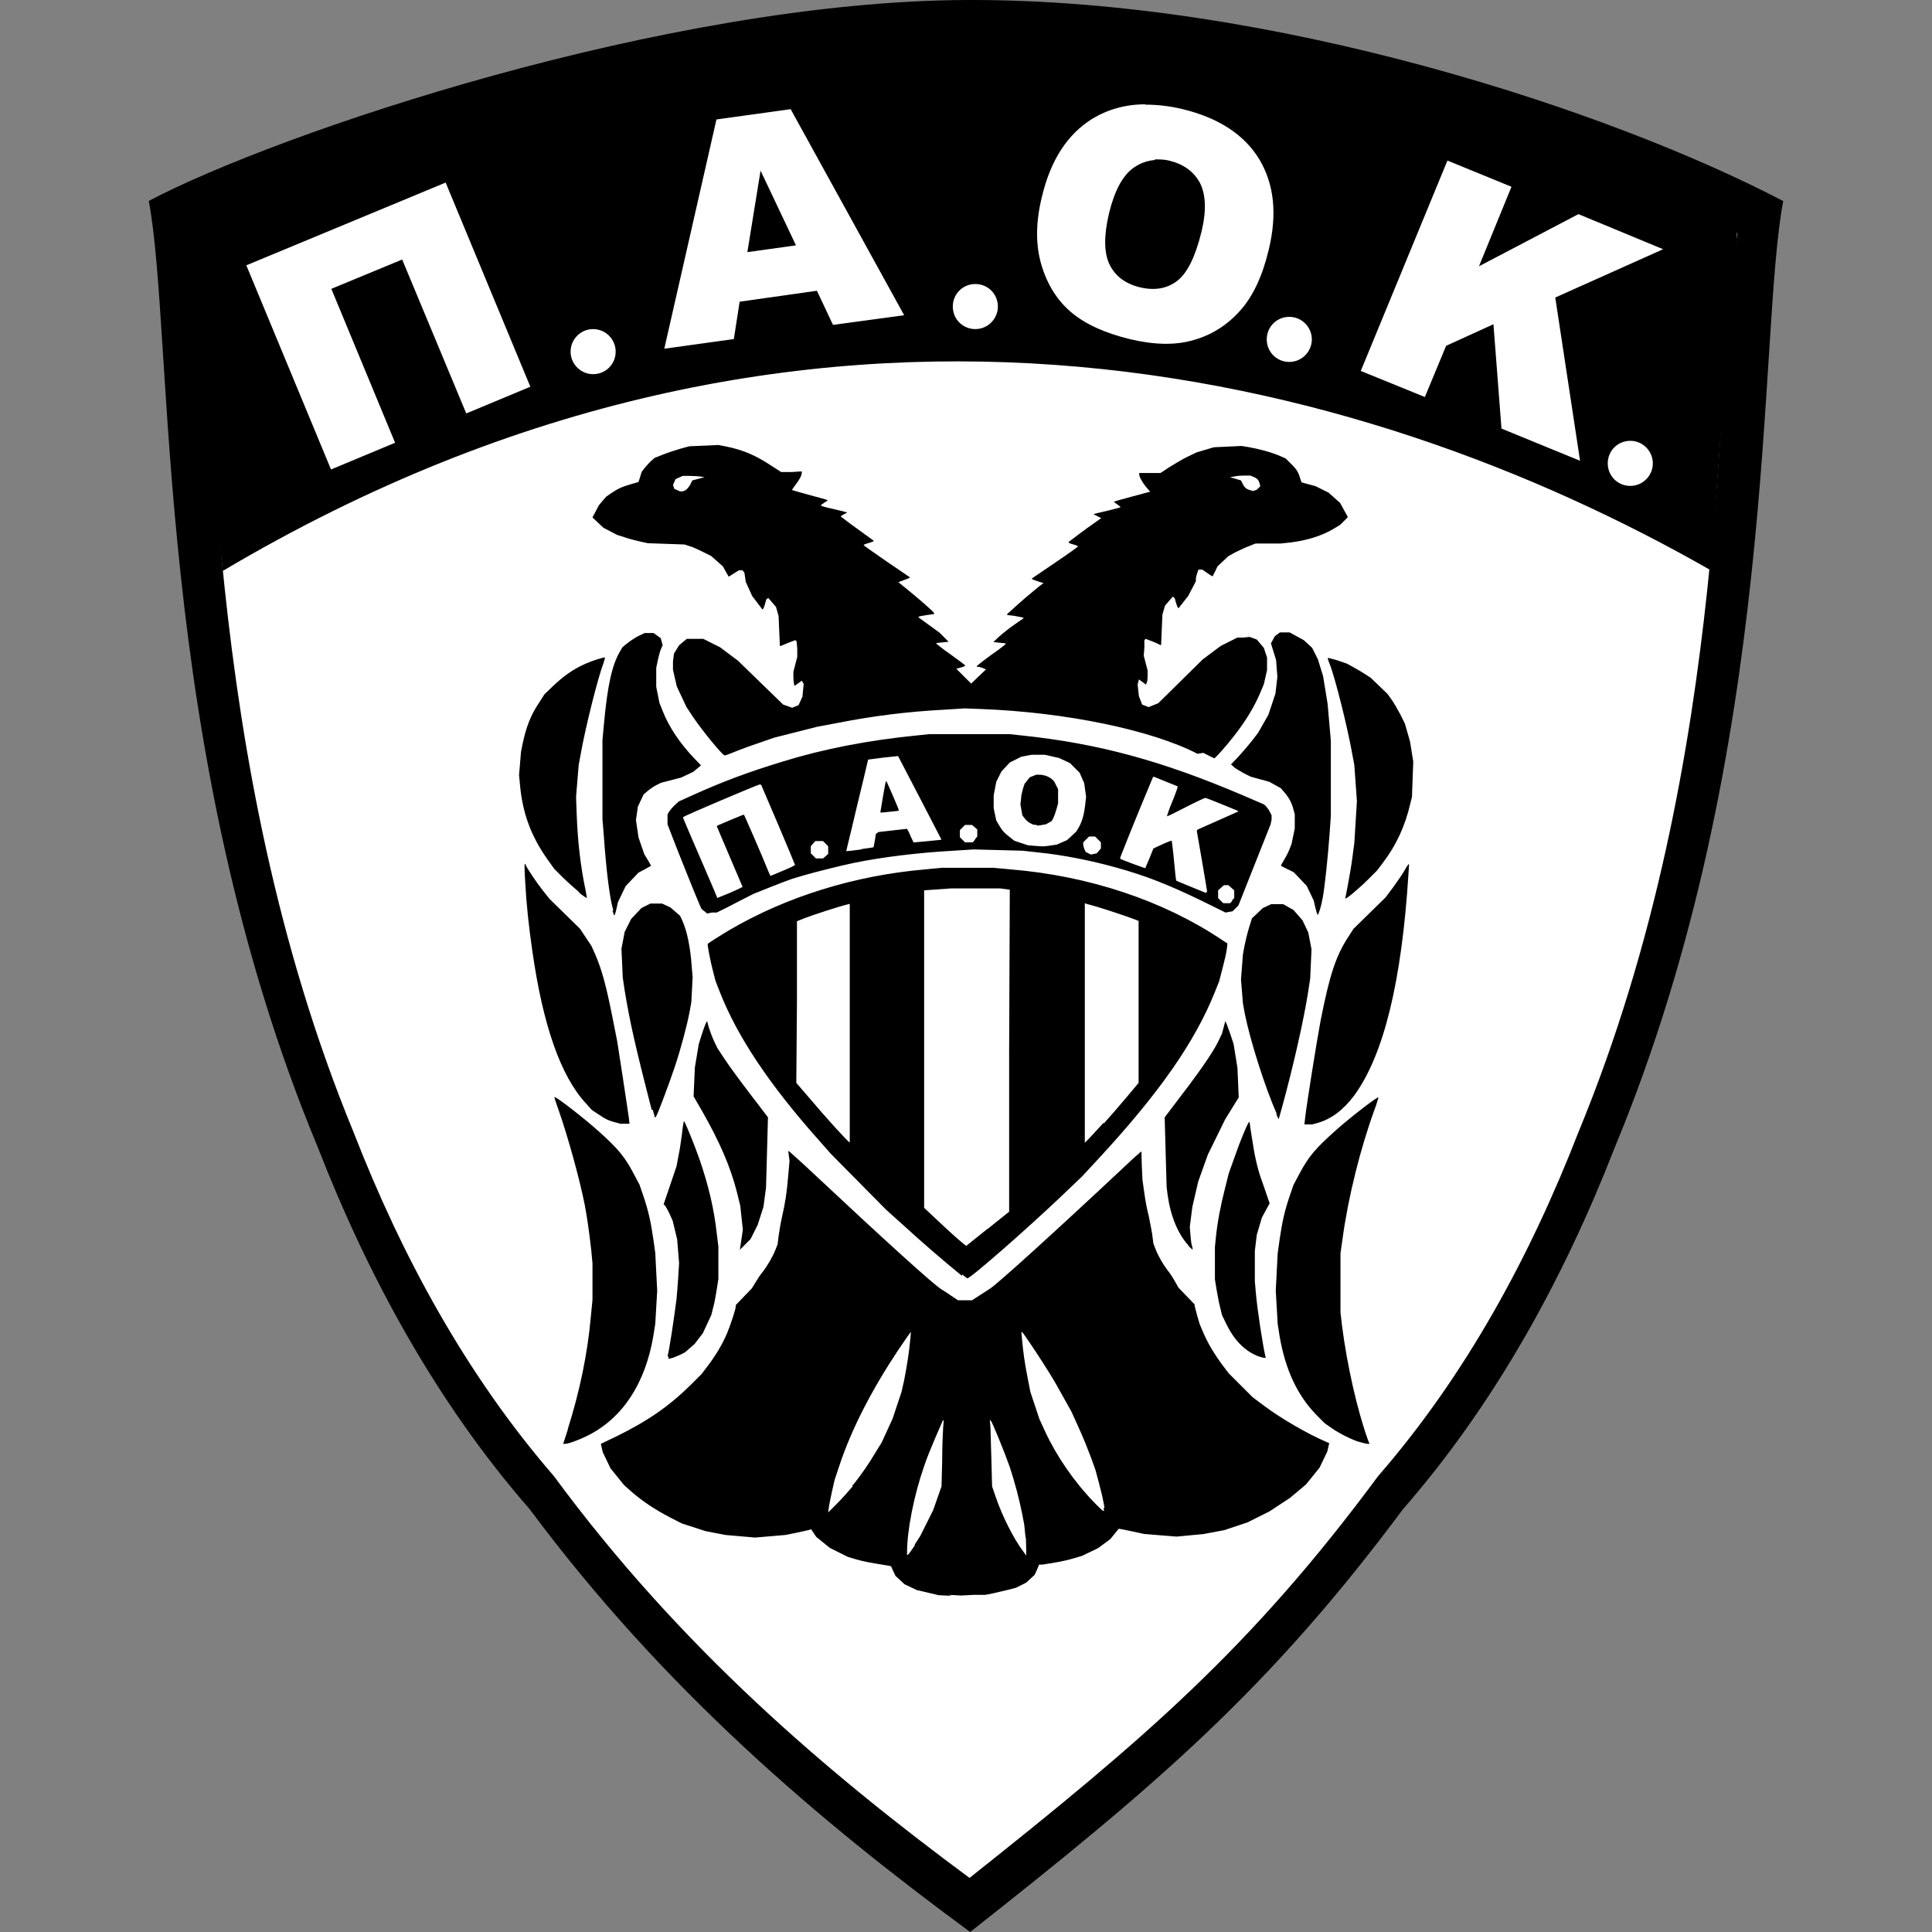
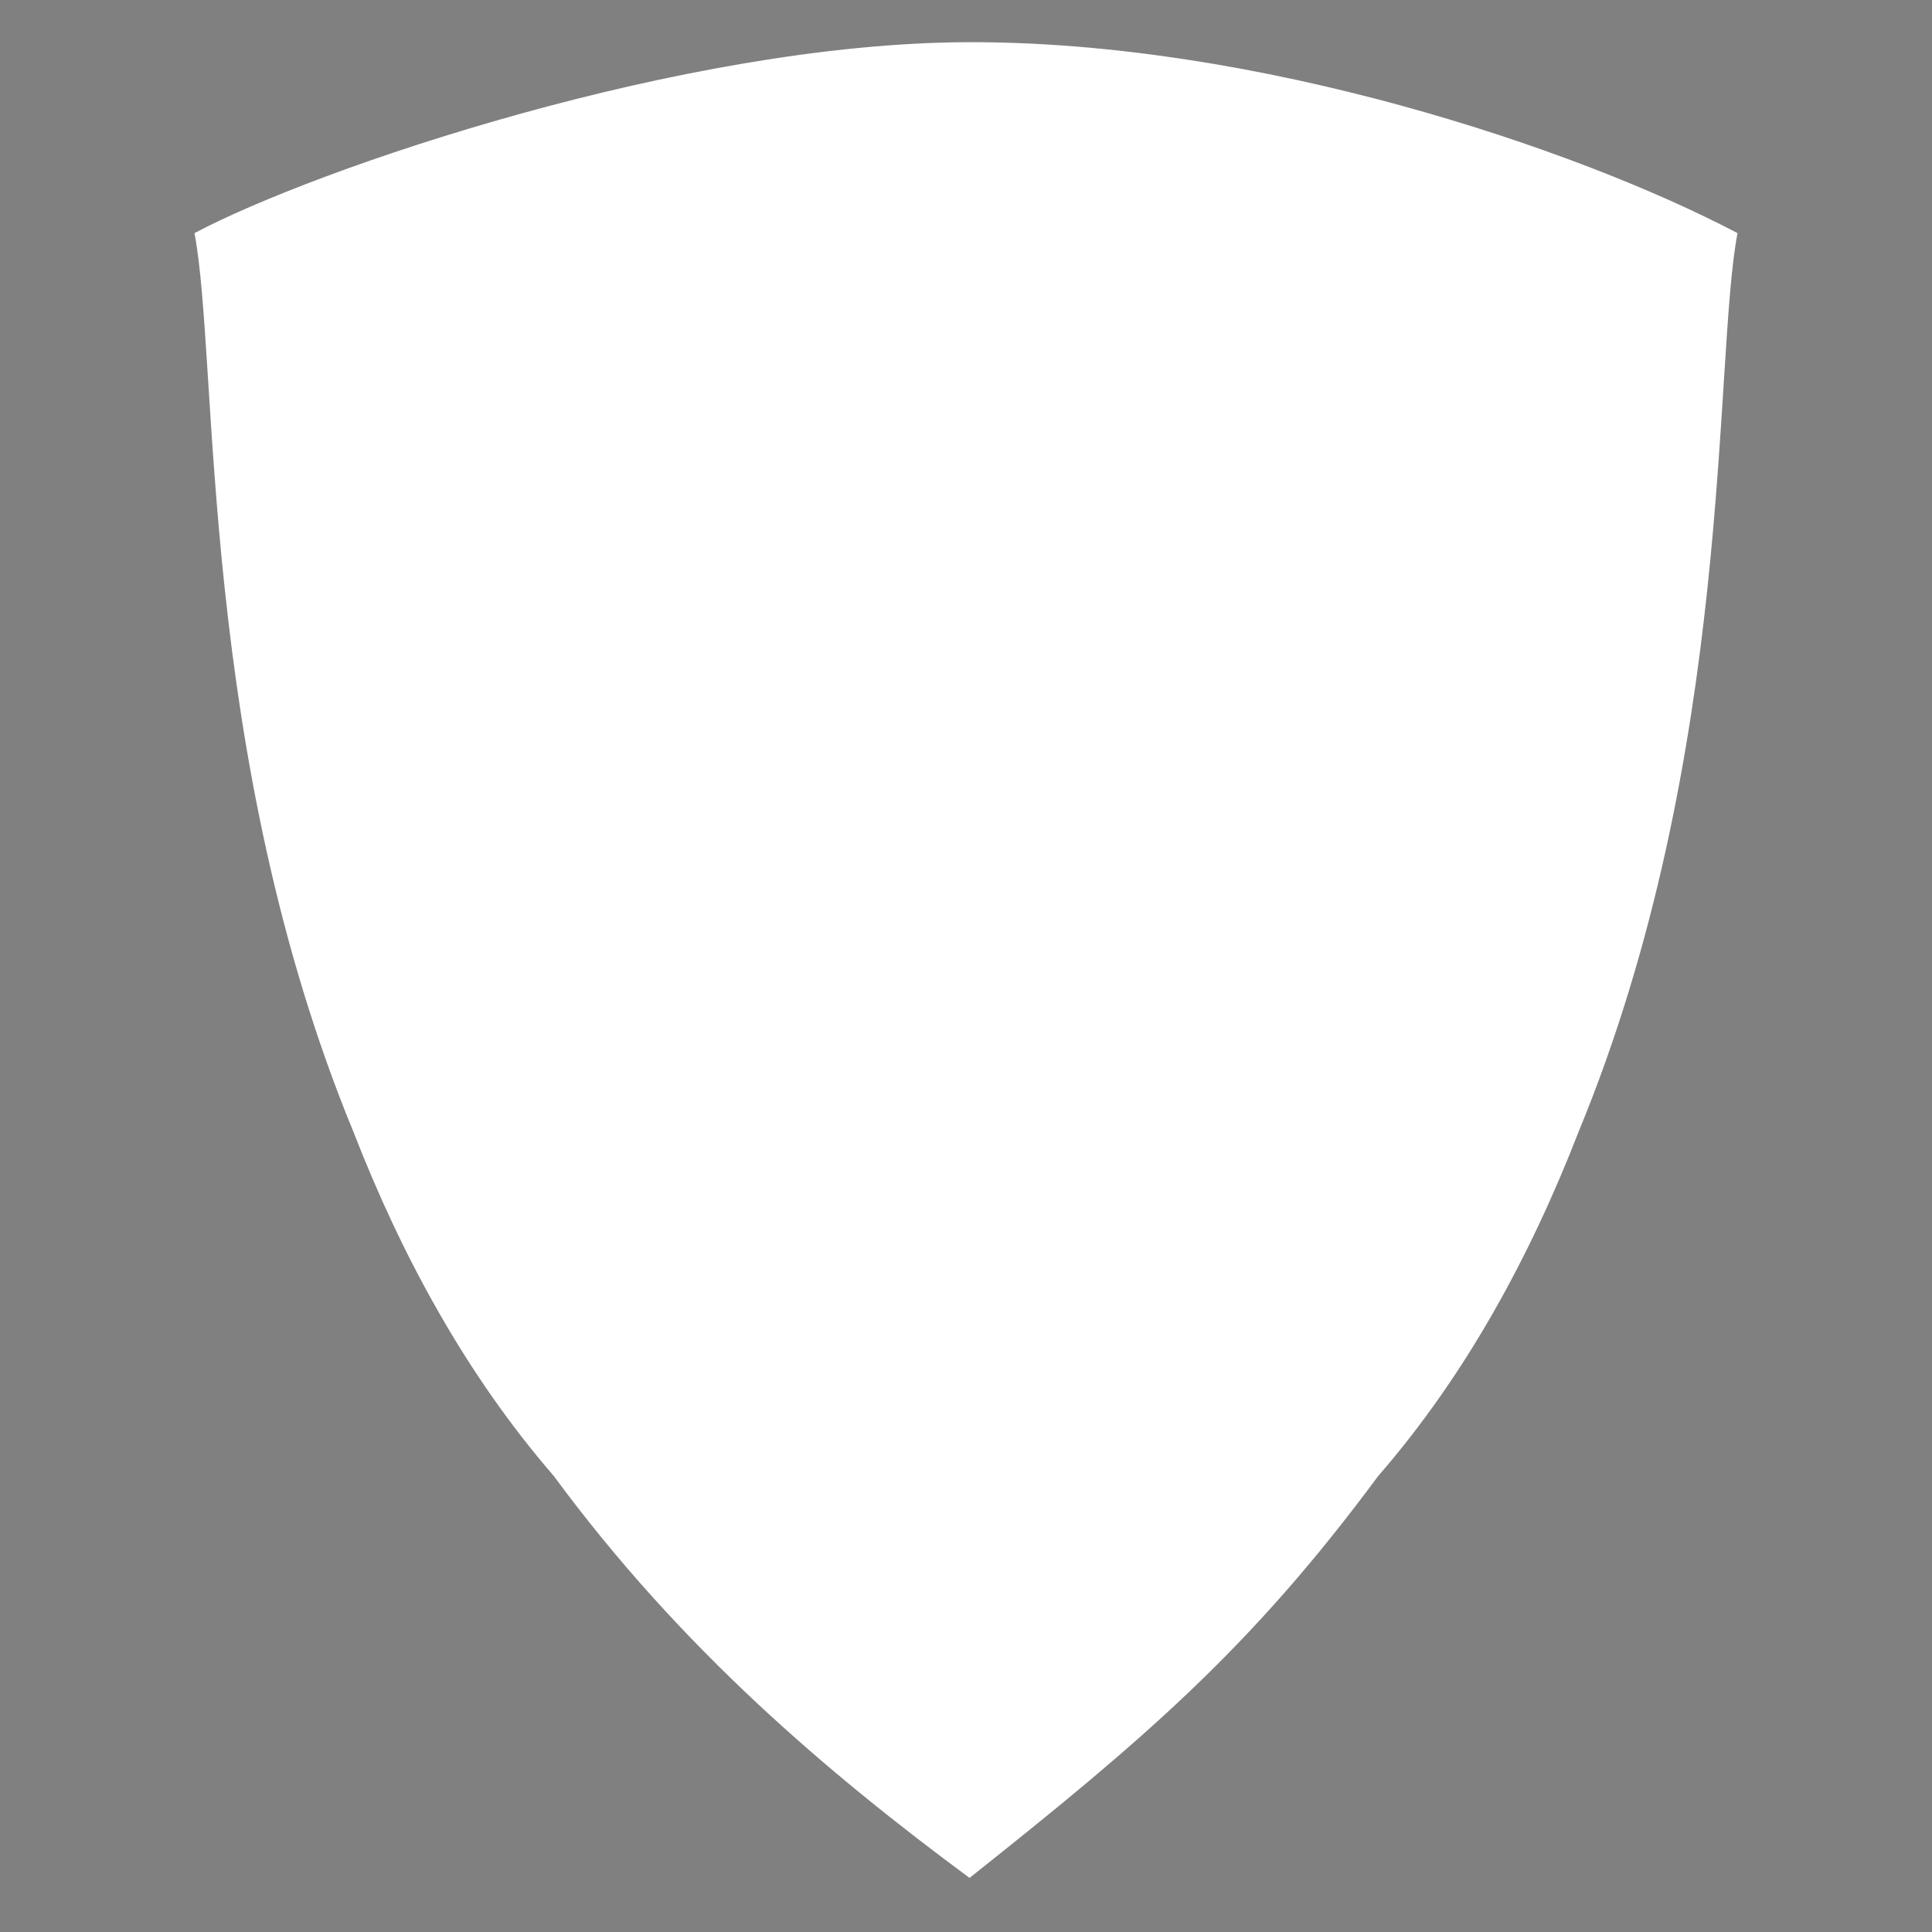
<svg xmlns="http://www.w3.org/2000/svg" id="paok" viewBox="0 0 60 60">
  <rect x="0" y="0" width="60" height="60" fill="#808080" stroke="none" />
  <defs>
    <style>.cls-1,.cls-2{fill:#fff;}.cls-2,.cls-3{fill-rule:evenodd;}</style>
  </defs>
-   <path id="path3056" class="cls-2" d="m54.91,6.67c-.79,4.11-.1,16.72-5.14,28.85-1.56,3.98-3.64,7.8-6.46,11.03-4.1,5.52-7.54,8.44-13.2,12.89-4.59-3.37-9.33-7.37-13.43-12.89-2.82-3.23-4.91-7.05-6.46-11.03C5.18,23.39,5.87,10.79,5.09,6.67,8.99,4.61,20.89.57,30.05.55c9.32-.03,19.61,3.38,24.86,6.13h0Z" />
-   <path id="path3058" class="cls-3" d="m55.38,6.24c-.8,4.19-.1,17.03-5.23,29.39-1.58,4.06-3.71,7.95-6.58,11.24-4.18,5.62-7.68,8.59-13.44,13.13-4.67-3.43-9.5-7.51-13.68-13.13-2.87-3.29-5-7.18-6.58-11.24C4.72,23.27,5.42,10.43,4.62,6.24,8.6,4.14,20.72.03,30.05,0c9.49-.03,19.97,3.44,25.32,6.24h0Z" />
  <path id="path3060" class="cls-2" d="m53.96,7.24c-.76,3.98-.09,16.18-4.94,27.92-1.5,3.86-3.5,7.55-6.22,10.68-3.95,5.34-7.25,8.16-12.69,12.48-4.41-3.26-8.97-7.13-12.91-12.48-2.71-3.13-4.72-6.82-6.22-10.68C6.14,23.42,6.8,11.22,6.04,7.24c3.76-2,15.2-5.9,24.01-5.93,8.96-.03,18.85,3.27,23.91,5.93h0Z" />
-   <path id="path3060-2" class="cls-3" d="m53.95,7.18c-.31,4.1,0-.69-.82,10.53-10.87-6.21-27.97-10.8-46.21.02-.46-3.85-.4-6.41-.9-10.52,3.76-2.01,15.2-5.95,24.02-5.98,8.97-.03,18.87,3.28,23.92,5.95h0Z" />
-   <path id="path3062" class="cls-1" d="m35.56,3.24c-.61,0-1.16.16-1.64.45-.77.48-1.29,1.28-1.56,2.41-.2.81-.2,1.51-.02,2.12s.49,1.11.93,1.48c.44.37,1.04.64,1.81.83.75.18,1.42.2,1.99.03.57-.16,1.05-.47,1.45-.92s.69-1.08.88-1.88c.27-1.11.17-2.04-.29-2.81-.46-.76-1.26-1.29-2.38-1.56-.41-.1-.8-.14-1.16-.14Zm-11,.15l-2.31.32-1.62,7.12,2.16-.3.18-1.16,2.4-.34.5,1.06,2.21-.3-3.52-6.39Zm11.31,1.56c.15,0,.29,0,.45.04.44.11.76.34.95.7.18.36.2.87.04,1.52-.19.77-.44,1.28-.76,1.52-.32.24-.71.3-1.16.19-.44-.11-.75-.34-.93-.7-.18-.37-.18-.9-.02-1.59.17-.7.42-1.17.75-1.41.21-.15.43-.23.67-.25Zm9.08.04l-2.69,6.53,1.99.81.66-1.59,1.47-.67.25,3.24,2.44,1-.77-5.07,3.35-1.5-2.63-1.09-3.09,1.62,1.01-2.47-1.98-.81Zm-21.33.31l1.1,2.32-1.51.21.41-2.53Zm-9.78.37l-6.19,2.57,2.63,6.34,1.99-.83-1.98-4.78,2.2-.91,1.99,4.78,1.99-.83-2.63-6.34Zm16.45,3.15c-.39,0-.7.31-.7.7s.31.7.7.7.7-.32.7-.7c0-.39-.31-.7-.7-.7Zm9.75,1.02c-.39,0-.7.31-.7.7s.31.7.7.7.7-.32.7-.7-.31-.7-.7-.7Zm-21.62.38c-.39,0-.7.32-.7.7s.31.7.7.7.7-.31.7-.7c0-.39-.32-.7-.7-.7Zm32.21,3.47c-.39,0-.7.31-.7.7s.31.7.7.7.7-.32.7-.7-.31-.7-.7-.7Zm-32.6,31.41s-.01.02-.02.03c0,.01-.01.03-.02.04.03,0,.05,0,.06-.02,0-.01-.01-.03-.02-.05Zm16.82,4.21c-.18,0-.36.03-.56.11-.38.16-.64.41-.77.74-.14.33-.09.77.13,1.31.22.52.48.84.8.98.32.13.66.13,1.02-.02.33-.14.55-.34.69-.61.13-.27.14-.55.02-.85-.12-.28-.31-.47-.59-.56-.27-.09-.55-.08-.83.04-.25.1-.42.27-.52.5-.11-.35-.15-.59-.09-.73.05-.15.15-.25.29-.31.11-.04.21-.05.3-.02.09.02.16.08.23.19l.62-.33c-.15-.22-.33-.35-.55-.4-.06-.01-.11-.02-.17-.02Zm-9.16.1c-.16.14-.38.23-.66.27-.28.04-.53.04-.75,0l-.2.51c.41.06.79.05,1.14-.03l-.84,2.09.75.3,1.17-2.9-.61-.24Zm2.31.68c-.22.02-.43.09-.59.23-.22.18-.35.43-.38.75-.02.31.06.57.24.77.18.21.41.32.68.34.25.02.47-.05.65-.21-.06.36-.14.59-.24.7-.11.11-.22.16-.36.15-.11,0-.2-.05-.26-.11-.06-.06-.1-.15-.1-.27l-.65.02c.03.27.12.46.27.61.16.14.37.23.64.25.38.03.69-.07.95-.3.25-.24.41-.65.45-1.23.05-.57-.04-.98-.24-1.25-.21-.27-.49-.41-.84-.44-.08,0-.15,0-.23,0Zm3.27.04c-.33.03-.6.12-.81.28-.21.16-.32.4-.34.73h.7c0-.17.04-.29.13-.38.08-.08.19-.13.34-.14.15-.01.27.01.36.08.09.06.15.16.16.29,0,.12-.03.25-.12.38-.06.09-.25.27-.55.55-.37.34-.62.61-.73.8-.12.2-.18.39-.2.6l2.47-.2-.04-.55-1.4.11c.03-.06.07-.11.13-.17.05-.06.19-.19.4-.38.21-.19.35-.33.43-.43.12-.15.2-.28.25-.41.05-.13.07-.26.06-.4-.02-.24-.14-.44-.36-.59-.22-.15-.51-.21-.88-.18Zm-3.2.46s.06,0,.09,0c.13.01.24.07.33.19.09.12.13.27.12.47-.01.18-.07.31-.16.39-.1.09-.21.13-.34.12-.13-.01-.24-.07-.32-.17-.08-.1-.11-.26-.09-.46.02-.2.07-.34.16-.42.07-.06.14-.1.23-.11Zm6.95.26c.06,0,.12.01.19.04.13.05.23.17.31.36.08.18.09.33.04.45-.05.12-.13.21-.26.26-.13.05-.26.05-.4,0-.14-.06-.25-.18-.33-.36-.07-.16-.08-.31-.02-.43.05-.12.14-.2.27-.26.07-.03.13-.05.2-.05Z" />
-   <path id="path3047" d="m29.55,49.56l-.4-.02-.34-.08-.34-.08-.19-.09-.19-.09-.14-.13-.14-.13-.07-.15-.07-.15-.1-.02c-.55-.09-.73-.12-.97-.19l-.27-.08-.28-.14-.28-.14-.21-.17-.21-.17-.08-.12-.08-.12-.05.02s-.21.05-.4.09l-.35.07-.47.04-.47.04-.46-.04-.46-.04-.31-.06-.31-.06-.37-.12-.37-.12-.37-.19c-.46-.24-.82-.48-1.16-.77l-.26-.23-.21-.26-.21-.26-.12-.25-.12-.25-.03-.13-.03-.13.48-.23c.98-.48,1.65-.95,2.31-1.6l.34-.34.19-.25c.25-.33.44-.65.59-.99.11-.26.28-.77.28-.86v-.04l.25-.26.25-.26.11-.18c.06-.1.15-.24.21-.31.16-.2.33-.5.41-.7l.07-.18.03-.25c.02-.14.06-.39.1-.57.11-.47.16-.82.2-1.32l.04-.45-.02-.15-.02-.15h.02s.3.26.64.58c2.38,2.23,3.87,3.58,4.11,3.72.05.03.18.11.29.19l.21.14h.44l.23-.15c.13-.08.28-.18.34-.22.26-.18,1.87-1.63,4.25-3.86.24-.23.44-.4.44-.39,0,.01,0,.22.01.45l.02.43.06.42c.03.23.09.54.13.68.03.14.08.4.11.57l.04.31.07.18c.08.21.24.48.37.65.06.07.16.22.22.33l.12.21.25.26.25.26v.04s.04.16.08.31l.08.27.12.28c.14.32.33.64.59.99l.19.25.37.37.37.37.36.27c.55.41,1.37.88,1.91,1.11l.11.05-.03.13-.03.13-.12.25-.12.25-.21.26-.21.26-.25.21-.25.21-.32.21-.32.21-.34.17-.34.17-.36.12-.36.12-.32.06-.32.06-.42.04-.42.04-.5-.04-.5-.04-.37-.08c-.2-.04-.38-.08-.4-.08h-.03s-.13.16-.13.16l-.13.16-.19.14-.19.14-.25.12-.25.12-.27.08c-.23.07-.55.13-.96.19h-.1s-.07.17-.07.17l-.07.15-.13.12-.13.12-.16.08-.16.08-.23.06c-.12.03-.34.08-.47.11l-.25.05h-.37s-.37.02-.37.02l-.4-.02Zm-1.15-1.58l.18-.28.2-.4.2-.4.13-.37.13-.37.02-.79c0-.43.02-.89.03-1.03l.02-.24-.03.02s-.43.95-.59,1.44c-.31.9-.52,1.97-.52,2.64v.1s.03-.02.03-.02c.02-.01.12-.15.22-.3h0Zm3.45-.22l-.04-.4-.06-.32c-.1-.5-.23-.99-.39-1.48-.17-.48-.55-1.41-.59-1.44l-.03-.02.02.24c0,.13.02.59.03,1.03l.02.79.11.32c.19.57.56,1.31.85,1.69l.1.14v-.08s0-.26-.01-.48h0Zm-5.38-1.62c.25-.3.52-.69.73-1.05l.18-.29.17-.37.17-.37.14-.42.14-.42.08-.36c.08-.4.16-.91.19-1.27l.02-.23-.06.08s-.19.27-.35.51c-.81,1.22-1.44,2.44-1.81,3.56l-.15.45-.08.35c-.04.19-.09.42-.1.51l-.02.15.29-.29c.16-.16.37-.4.47-.52Zm7.83.69s-.02-.15-.04-.22c-.01-.08-.07-.32-.13-.55l-.11-.41-.14-.39c-.08-.21-.24-.62-.37-.9l-.23-.51-.24-.43c-.13-.24-.33-.59-.45-.78-.24-.39-.82-1.27-.85-1.27h-.02l.02.22c.04.43.08.72.17,1.18l.09.46.14.42.14.42.17.37c.36.78.9,1.57,1.55,2.24.13.13.24.24.26.24h.03l-.02-.08h0Zm-16.67-2.44c.37-1.16.62-2.36.72-3.51l.05-.51v-.57s0-.57,0-.57l-.04-.42c-.06-.52-.12-.97-.2-1.39-.16-.81-.52-2.11-.81-2.94-.08-.22-.14-.4-.13-.41.03-.03.89.63,1.38,1.07.59.53.81.79,1.09,1.33l.17.32.12.35c.15.44.23.79.31,1.34l.06.43.03.59.03.59-.03.51-.03.51-.06.38c-.25,1.48-.96,2.56-2.05,3.1-.26.13-.59.25-.69.25h-.06l.15-.46h0Zm24.57.39c-.28-.1-.62-.27-.86-.44l-.2-.14-.22-.22c-.62-.62-1-1.43-1.18-2.48l-.06-.38-.03-.52-.03-.52.03-.58.03-.58.06-.43c.08-.55.16-.9.31-1.34l.12-.35.17-.32c.3-.57.5-.8,1.17-1.4.49-.43,1.27-1.03,1.3-1,0,0-.05.19-.13.4-.43,1.18-.81,2.7-.98,3.95l-.07.49v.92s0,.92,0,.92l.05.43c.16,1.23.47,2.6.8,3.52l.05.13h-.07s-.16-.03-.27-.07h0Zm-21.47-2.66c.05-.15.2-1.15.28-1.78.01-.08.03-.37.05-.63l.03-.48-.03-.37-.03-.37-.07-.29-.07-.29-.09-.2c-.05-.11-.12-.23-.14-.26l-.05-.05.2-.59.2-.59.06-.32c.04-.17.08-.48.11-.69.02-.2.05-.38.06-.39.02-.02.31.69.48,1.17.28.81.46,1.57.54,2.32l.05.4v1.01l-.05.32c-.03.18-.07.43-.11.56l-.06.24-.13.28-.13.28-.13.17-.13.17-.15.13-.15.13-.16.08c-.09.04-.21.09-.26.1l-.1.02.02-.06h0Zm18.32-.01c-.41-.17-.73-.5-.98-1.02l-.12-.25-.06-.25c-.04-.14-.08-.39-.11-.55l-.05-.31v-.5s0-.5,0-.5l.03-.3c.05-.49.15-1,.28-1.51l.12-.48.19-.53c.17-.49.38-.99.43-1.05l.02-.03.02.1c0,.06.04.27.07.47.06.43.16.89.28,1.22.05.13.12.35.17.49l.09.26-.12.22-.12.22-.08.27-.08.27-.03.25-.03.25v.47s0,.47,0,.47l.03.35c.05.57.22,1.64.29,1.95l.02.08h-.06s-.12-.03-.21-.06h0Zm-9.18-2.49c-.62-.51-1.16-.97-1.86-1.61l-.49-.44-.86-.87-.86-.87-.37-.42c-1.55-1.74-2.53-3.22-3.07-4.59l-.14-.36-.08-.31c-.08-.31-.18-.82-.16-.84.03-.03.41-.27.68-.43,1.76-1.03,3.87-1.69,6.07-1.88l.52-.05h1.6s.54.05.54.05c2.43.2,4.73.97,6.53,2.17l.2.13-.02.17c-.01.1-.07.36-.13.59l-.11.42-.14.35c-.62,1.54-1.73,3.13-3.61,5.16l-.51.55-.65.62c-1.04.99-2.83,2.56-2.91,2.54,0,0-.08-.05-.15-.12h0Zm.81-1.46l.66-.53v-5s.02-5,.02-5l-.15-.02-.15-.02h-.76s-.76,0-.76,0l-.42.03-.42.03v4.93s0,4.93,0,4.93l.49.46c.38.36.78.71.82.72,0,0,.3-.24.66-.53h0Zm-4.29-6.38v-3.71l-.08.02c-.22.05-1.08.33-1.31.42l-.25.1v2.51s-.02,2.51-.02,2.51l.38.44c.52.62,1.24,1.41,1.28,1.41,0,0,0-1.67,0-3.71h0Zm7.89,3.11c.2-.22.52-.59.72-.83l.36-.43v-5.03l-.1-.04c-.17-.07-.98-.34-1.23-.41-.13-.04-.26-.07-.29-.08l-.05-.02v7.44l.11-.11c.06-.06.27-.29.47-.51h0Zm-11.3,3.89s.03-.17.05-.32l.04-.27-.04-.37-.04-.37-.1-.41c-.2-.8-.55-1.6-1.1-2.56l-.25-.43.02-.45.02-.45.06-.36.06-.36.09-.29c.05-.16.11-.32.13-.36l.04-.07.05.19c.03.1.1.29.16.42l.11.23.21.32c.19.29.6.84,1.17,1.58l.19.25-.03,1.09-.03,1.09-.04.3-.04.3-.09.28-.09.28-.11.22-.11.22-.17.17-.17.17.02-.05h0Zm13.93-.1c-.33-.36-.56-.92-.65-1.58l-.03-.24-.03-1.08-.03-1.08.19-.25c.86-1.12,1.27-1.7,1.47-2.1l.12-.25.05-.19.05-.19.02.02s.07.17.13.35l.11.33.06.37.06.37.02.46.02.46-.21.34-.21.34-.27.55-.27.55-.15.42-.15.42-.09.39-.09.39-.04.31-.04.31.02.25c.01.14.03.3.05.35.02.06.02.11.02.11,0,0-.07-.05-.14-.13h0Zm-17.79-3.82c-.22-.06-.31-.1-.53-.25l-.21-.14-.19-.21c-.78-.85-1.33-2.42-1.66-4.74-.11-.77-.18-1.41-.22-2.14-.03-.52-.03-.63.02-.51.04.1.34.55.54.8l.2.25.47.46.47.46.18.27.18.27.12.27c.2.47.33.93.54,1.99l.14.71.17,1.1c.09.6.18,1.18.19,1.27l.02.18h-.14s-.14,0-.14,0l-.14-.04h0Zm21.41-.13c.05-.44.37-2.44.48-3.02.28-1.42.47-2.01.86-2.61l.16-.25.5-.49.5-.49.24-.32c.13-.18.29-.41.35-.52.06-.11.12-.19.12-.19h.02l-.02.32c-.21,3.33-.77,5.62-1.69,6.87-.33.44-.71.73-1.15.85l-.15.04h-.24l.02-.18h0Zm-20.29-.26c-.52-2.01-.69-2.79-.84-3.71l-.06-.4-.02-.45-.02-.45.05-.26.05-.26.1-.2.1-.2.16-.17.16-.17.14-.07.14-.07h.36l.13.06.13.06.15.13.15.13.07.15c.15.33.25.84.29,1.4l.03.37-.02.38-.02.38-.05.28c-.08.43-.27,1.15-.47,1.75-.2.59-.54,1.49-.58,1.53l-.03.03-.07-.25h0Zm19.41.12c-.36-.81-.82-2.26-.99-3.1l-.06-.33-.03-.37-.03-.37.03-.39.03-.39.05-.27c.03-.15.09-.4.14-.56l.09-.29.17-.16.17-.16.13-.06.13-.06h.37l.16.09.16.09.14.16.14.16.09.19.09.19.05.26.05.26-.02.45-.02.45-.06.4c-.14.9-.47,2.35-.81,3.59l-.11.39-.07-.15h0Zm-20.6-6.31c-.11-.34-.22-1.21-.3-2.35l-.04-.49v-1.23s0-1.23,0-1.23l.05-.54c.11-1.17.25-1.79.49-2.2l.08-.14.16-.13c.09-.07.24-.17.34-.22l.19-.09h.14s.14,0,.14,0l.11.08.11.08.03.11.03.11-.05.11c-.03.06-.07.22-.1.35l-.05.24v.59l.05.25.05.25.1.25c.19.49.54,1.01.97,1.46l.22.23-.12.1-.12.1-.19.09-.19.09-.31.08-.31.08-.14.07c-.08.04-.2.12-.27.18l-.13.11-.09.19-.09.19-.03.21-.03.21.04.27.04.27.09.26.09.26.11.18c.06.1.1.18.1.18,0,0-.1.05-.2.11l-.19.1-.2.21-.2.21-.12.25-.12.25-.04.18c-.02.1-.05.2-.06.21l-.02.02-.05-.16h0Zm21.8-.09l-.05-.22-.11-.23-.11-.23-.2-.21-.2-.21-.2-.1c-.11-.05-.2-.1-.2-.11s.04-.08.09-.16c.05-.08.13-.23.17-.33l.07-.18.05-.24.05-.24v-.22s0-.22,0-.22l-.04-.15c-.05-.2-.14-.37-.28-.53l-.11-.13-.18-.1-.18-.1-.29-.08-.29-.08-.2-.1c-.11-.06-.25-.14-.31-.19l-.1-.09.22-.23c.12-.13.31-.35.42-.49l.2-.26.16-.28.16-.28.11-.33.11-.33.03-.26.03-.26-.02-.26-.02-.26-.08-.26-.08-.26.06-.11.06-.11.08-.06.08-.06h.15s.15,0,.15,0l.22.12.22.12.13.12.13.12.09.18.09.18.08.26.08.26.07.43.07.43.05.57.05.57v1.17s0,1.17,0,1.17l-.04.57c-.05.68-.14,1.57-.21,1.96-.05.28-.13.54-.16.54-.01,0-.04-.1-.07-.22h0Zm-18.99.1l-.08-.07-.06-.14c-.11-.25-.64-1.57-.82-2.04l-.17-.44v-.3l.04-.08s.1-.14.18-.21l.13-.12.42-.19c.95-.43,1.73-.72,2.81-1.05,1.26-.39,2.65-.66,4.16-.81l.39-.04h1.25s1.25,0,1.25,0l.37.04c2.39.25,4.36.79,6.87,1.86l.65.28.06.05s.09.11.12.17l.06.12v.14s-.03.14-.03.14l-.5,1.26-.5,1.26-.09.09-.09.09-.11.02-.11.02-.73-.36c-1.03-.5-1.74-.78-2.64-1.03-.78-.22-1.67-.4-2.48-.48l-.45-.05-.76-.02-.76-.02-.63.04c-1.09.06-2.23.2-3.1.38-.39.08-1.18.28-1.53.38-.14.04-.31.09-.37.11-.06.02-.36.13-.66.25l-.55.22-.45.23c-.25.13-.5.26-.57.29l-.12.06h-.15s-.15.03-.15.03l-.08-.07h0Zm16.39-.32l.08-.08v-.24l-.09-.08-.09-.08h-.14l-.09.08-.09.08v.24l.08.08.08.08h.21l.08-.08h0Zm-15.21-.41l.02-.02-.4-.94-.4-.94.02-.02s.2-.09.42-.18l.39-.16.03.03s.52,1.17.75,1.75c.03.06.05.12.06.12s.13-.05.27-.11c.14-.06.31-.13.37-.16.06-.03.12-.06.12-.07s-.23-.56-.51-1.22c-.28-.66-.52-1.22-.53-1.24,0-.02-.03-.04-.05-.04-.05,0-2.34.97-2.37,1.01l-.02.02.13.31c.07.17.31.72.53,1.23.22.51.4.93.4.94v.02s.37-.15.37-.15c.2-.09.37-.16.38-.18h0Zm14.45.14s-.07-.45-.16-.96l-.16-.92v-.03s.03-.03.03-.03l.63-.28.63-.28-.02-.02s-.96-.4-1.01-.4c-.02,0-.3.13-.61.29-.31.16-.57.29-.58.28,0,0,.06-.21.16-.44.1-.24.17-.44.17-.46v-.03l-.37-.15-.37-.15-.03.03s-.67,1.6-.99,2.43c-.02.05-.03.09-.02.09.04.03.77.3.78.29,0,0,.06-.15.13-.31l.12-.3.28-.13c.15-.07.29-.12.29-.11,0,0,.04.29.07.62.03.33.06.61.07.62.01.01.89.37.92.38.01,0,.02-.01.02-.04h0Zm-11.85-1.11l.08-.07v-.12s0-.12,0-.12l-.08-.08-.08-.08h-.12s-.12,0-.12,0l-.07.08-.07.08v.22l.08.08.08.08h.22l.08-.07h0Zm8.48-.16l.07-.08v-.19l-.09-.09-.09-.09h-.19l-.09.09-.09.09v.07s.02.11.04.15l.04.08.08.04.08.04.09-.02.09-.02.07-.08h0Zm-7.37-.06c.2-.03.37-.05.38-.06,0,0,.02-.1.04-.21l.03-.2.04-.03.04-.03.44-.05.44-.05.02.02s.06.1.1.21l.09.19h.04s.22-.02.43-.04l.39-.04v-.02s-1.32-2.55-1.34-2.58c0,0-.21.02-.47.05l-.46.06-.17.72c-.1.4-.25,1.04-.34,1.42l-.17.7h.05s.22-.02.42-.05h0Zm.59-1.14s.15-.93.17-.95l.02-.02.19.43c.1.24.19.44.19.46v.03l-.28.03c-.15.02-.28.03-.29.02h0Zm5.34,1.02l.14-.02.16-.07.16-.07.14-.13.14-.13.08-.13c.1-.18.16-.36.2-.69l.03-.27-.03-.21-.03-.21-.07-.16-.07-.16-.15-.15-.15-.15-.17-.08-.17-.08-.22-.05-.22-.05h-.41l-.16.03-.16.03-.18.09-.18.09-.13.14-.13.14-.08.16-.08.16-.04.21-.04.21v.2s0,.2,0,.2l.04.19.04.19.07.12c.11.19.17.26.34.39l.15.12.21.07.21.07.23.02c.13.01.27.02.31.01.04,0,.14-.02.22-.03h0Zm-.55-.63c-.12-.03-.24-.11-.32-.22l-.06-.08-.03-.17-.03-.17.02-.17c0-.1.04-.24.06-.32l.05-.15.08-.1.08-.1.1-.04.1-.04h.1c.14,0,.3.06.39.14l.07.07.06.12.06.12v.22s0,.22,0,.22l-.05.18c-.03.1-.07.22-.1.28l-.05.09-.09.05-.09.05-.12.02-.12.02-.1-.03h0Zm-1.85.44l.07-.08v-.22l-.08-.07-.08-.07h-.22l-.08.08-.08.08v.22l.08.08.08.08h.24l.07-.08Zm-12.29,1.65c-.13-.11-.36-.31-.51-.46l-.27-.27-.2-.28c-.52-.73-.78-1.45-.86-2.31l-.03-.32.03-.36.03-.36.05-.25c.11-.52.25-.89.52-1.29l.16-.25.23-.22c.34-.33.66-.56,1.05-.73.2-.09.58-.21.6-.19,0,0-.02.09-.05.18-.17.44-.56,1.99-.71,2.84l-.06.33-.04.49-.04.49.02.54c.03.84.12,1.63.28,2.38.02.12.04.22.03.22,0,0-.12-.07-.25-.18h0Zm23.79.18s.04-.19.08-.41c.04-.22.11-.6.14-.85l.06-.45.04-.65.04-.65-.04-.56-.04-.56-.06-.32c-.15-.85-.54-2.41-.71-2.83-.04-.09-.06-.17-.05-.18,0,0,.14.03.3.08l.29.1.2.11c.11.06.28.16.37.22l.17.11.26.25.26.25.13.18c.07.1.19.31.27.46l.14.28.08.28.08.28.05.31.05.31-.02.55-.02.55-.05.2c-.16.69-.43,1.29-.85,1.84l-.18.24-.28.28c-.28.28-.71.64-.71.59h0Zm-4.59-4.48c-1.43-.74-4.09-1.29-6.71-1.39l-.52-.02-.63.04c-1.14.06-2.19.19-3.31.41l-.64.12-.67.17-.67.17-.49.17c-.27.09-.62.22-.76.28-.15.06-.28.11-.29.1-.09-.04-.66-.73-.96-1.17l-.22-.33-.15-.32-.15-.32-.06-.26-.06-.26v-.25s.03-.25.03-.25l.08-.13.08-.13.12-.1.12-.1h.51l.26.13.26.13.28.21.28.21.7.68.7.68.14.05.14.05.1-.04.1-.04.06-.13.06-.13.02-.2.02-.2-.03-.05-.03-.05-.11.08-.11.08-.02-.05s-.02-.13-.02-.22v-.17s.06-.23.06-.23l.06-.23v-.24s-.02-.24-.02-.24l-.02-.02-.02-.02-.21.08c-.12.05-.22.09-.24.1h-.03s-.02-.46-.02-.46l-.02-.47-.04-.14-.04-.14-.12-.14-.12-.14-.03.02-.03.02-.04.14c-.02.08-.05.15-.06.16l-.02.02-.16-.21-.16-.21-.1-.22-.1-.22-.02-.14-.02-.14-.03-.04-.03-.04h-.11l-.16.1-.16.1-.09-.16-.09-.16-.18-.16-.18-.16-.26-.13c-.14-.07-.33-.16-.42-.18l-.15-.05-.57-.02-.57-.02-.23-.05c-.13-.03-.34-.08-.48-.13l-.25-.08-.21-.11-.21-.11-.17-.16-.17-.16.1-.19.1-.19.11-.13.11-.13.17-.12c.21-.14.35-.2.63-.28l.21-.06.05-.16.05-.16.11-.14c.06-.07.15-.17.2-.21l.09-.08.28-.11c.15-.06.4-.14.54-.18l.26-.07.45-.02.45-.02.26.05c.52.11.9.27,1.41.61l.28.18h.32s.32-.02.32-.02v.04c0,.08-.07.22-.19.37-.07.09-.12.17-.11.17,0,0,.23.07.49.14.27.07.51.14.55.15l.07.03-.11.07c-.06.04-.11.08-.11.09,0,.01.16.06.36.1.2.05.38.09.41.1l.05.02-.1.05c-.06.03-.1.06-.1.07,0,0,.23.18.51.38l.51.37v.02s-.09.04-.17.06-.14.05-.14.06.33.24.72.51l.72.49-.02.02s-.09.04-.18.07c-.09.03-.16.06-.16.06s.12.1.27.22c.31.25.82.69.84.74v.03s-.22.03-.22.03c-.13.02-.24.04-.25.05l-.02.02.33.24.33.24.14.14.14.14-.19.02-.19.02v.02s.2.17.45.34c.25.18.45.33.45.34s-.06.04-.14.06l-.14.04.23.23.23.23.23-.22.23-.22-.09-.04s-.11-.04-.14-.04h-.05v-.03s.21-.18.64-.48c.14-.1.25-.19.25-.2v-.02l-.19-.02-.19-.02.18-.17c.1-.09.31-.26.47-.37l.29-.2-.02-.02s-.12-.03-.25-.05l-.24-.03v-.03s.5-.46.81-.71c.14-.12.27-.22.29-.23l.03-.02-.16-.05c-.09-.03-.17-.06-.19-.07l-.02-.02.72-.49c.4-.27.72-.5.72-.51,0-.01-.06-.04-.14-.06-.08-.02-.15-.05-.15-.06v-.02s.29-.22.29-.22c.16-.12.39-.29.51-.37l.21-.15-.12-.06-.12-.06.06-.02s.22-.05.42-.1c.2-.05.36-.09.36-.1,0-.01-.05-.05-.11-.09-.06-.04-.1-.08-.1-.08,0,0,.26-.08.57-.16l.56-.15-.13-.15c-.12-.15-.21-.31-.21-.39v-.04s.33,0,.33,0h.33l.29-.19c.16-.1.41-.25.56-.32l.27-.13.27-.08.27-.08.43-.02.43-.02.24.04c.29.05.7.16.95.27l.18.08.13.13c.18.17.26.28.31.46l.05.15.22.06.22.06.2.1.2.1.18.16.18.16.12.22.12.22-.12.12-.12.12-.2.12c-.36.22-.85.37-1.37.43l-.28.03h-.78l-.2.08c-.11.04-.3.13-.42.19l-.22.12-.17.16-.17.16-.07.15c-.04.08-.08.15-.08.16,0,0-.08-.04-.16-.1l-.16-.11h-.12l-.04.11c-.02.06-.04.14-.04.18v.07l-.12.23-.12.23-.15.19-.15.19-.02-.02s-.04-.08-.06-.16l-.04-.14-.03-.02-.03-.02-.12.14-.12.14-.04.14-.04.14-.02.47-.02.47h-.03s-.13-.07-.24-.11l-.21-.08-.02.02-.02.02v.24s-.02.24-.02.24l.06.23.06.23v.17c0,.09-.01.19-.03.22l-.02.05-.11-.08-.11-.08-.02.08-.02.08.02.18.02.18.05.13.05.13.1.04.1.04.15-.06.15-.06.69-.68.69-.68.28-.21.28-.21.26-.13.26-.13h.19s.19-.02.19-.02l.11.04.11.04.11.13.11.13.05.15.05.15v.39l-.05.22-.05.22-.11.26c-.18.43-.45.88-.82,1.35-.23.3-.58.69-.61.69-.01,0-.16-.08-.34-.17h0Zm-15.84-8.24s.08-.09.1-.15l.05-.1.19-.05.19-.05-.12-.02c-.07-.01-.22-.02-.34-.02h-.22s-.11.05-.11.05l-.11.05-.04.09-.04.09.02.06.02.06.09.04.09.04h.08s.08-.03.08-.03l.06-.05h0Zm17.73-.01l.06-.06-.02-.08c-.03-.11-.07-.16-.19-.21l-.1-.04h-.19c-.11,0-.25.01-.32.03l-.12.02.17.05.17.05.05.1c.06.12.11.17.23.2l.09.03.06-.02.06-.02.06-.06h0Z" />
</svg>